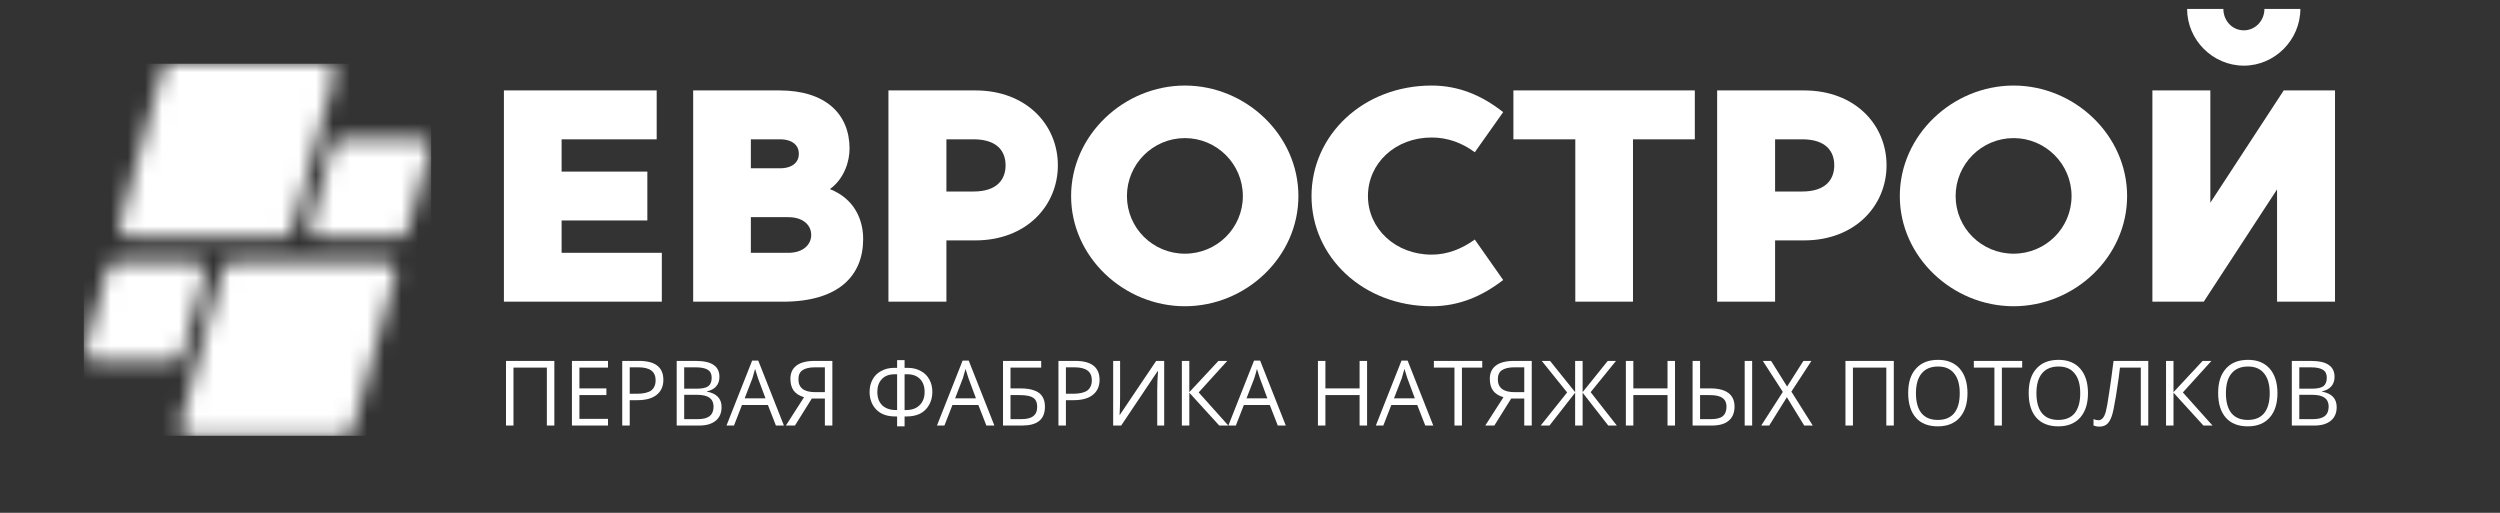
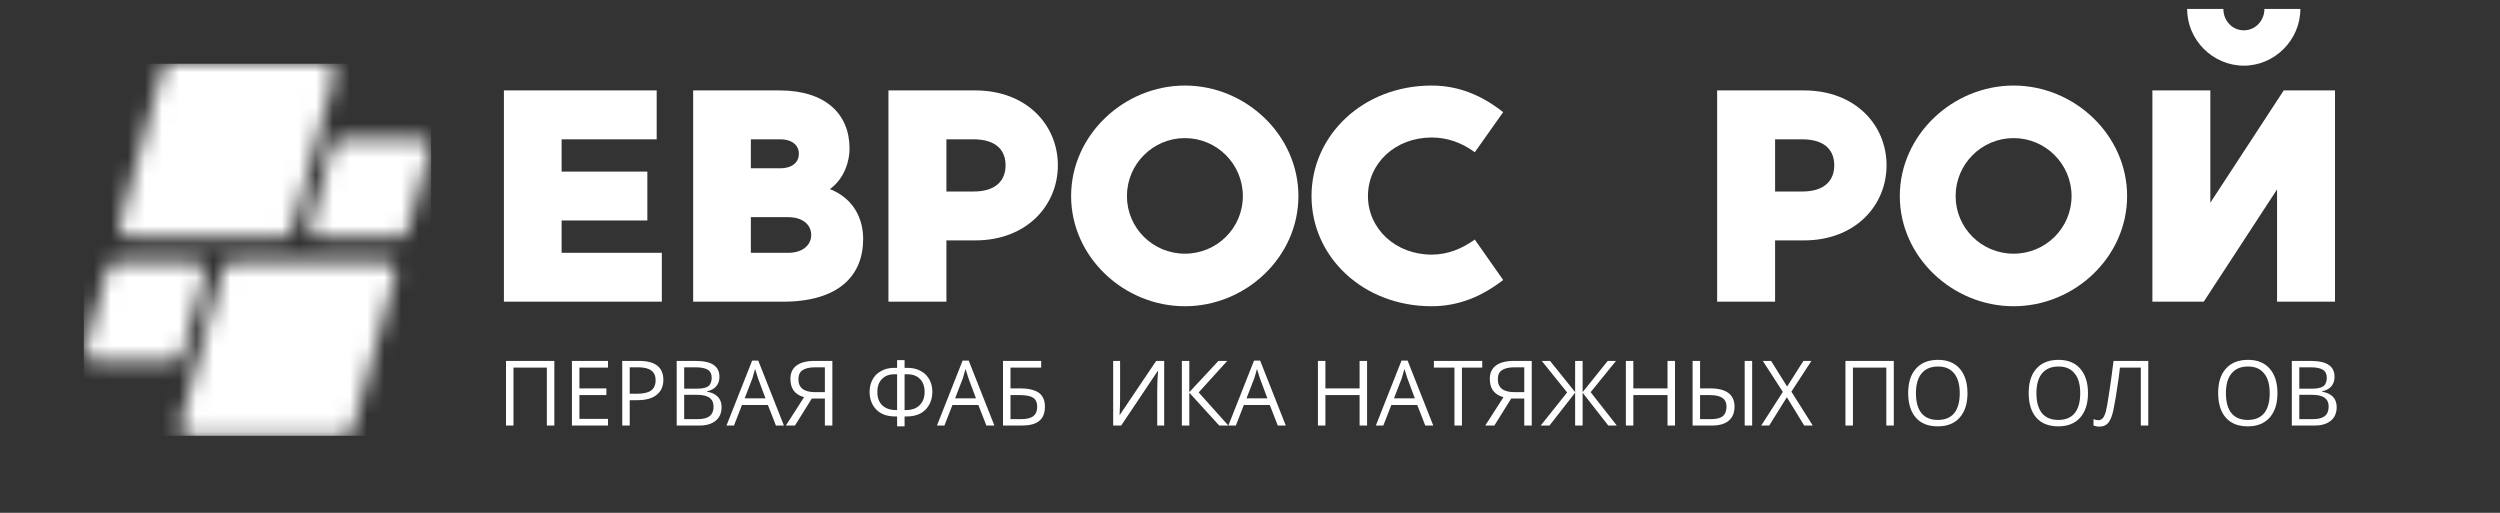
<svg xmlns="http://www.w3.org/2000/svg" viewBox="0 0 146.25 30.00">
  <rect x="0" y="0" width="146.25" height="30.00" fill="#333333" stroke="none" />
  <mask x="4.898" y="3.723" width="20.324" height="21.777" data-from-defs="true" maskUnits="userSpaceOnUse" maskContentUnits="userSpaceOnUse" id="tSvg6d50b0d8d3">
    <path fill="white" stroke="none" fill-opacity="1" stroke-width="1" stroke-opacity="1" color="rgb(51, 51, 51)" clip-rule="nonzero" id="tSvg48a3d421b2" title="Path 40" d="M4.898 3.723C11.673 3.723 18.448 3.723 25.223 3.723C25.223 10.982 25.223 18.241 25.223 25.5C18.448 25.5 11.673 25.5 4.898 25.5C4.898 18.241 4.898 10.982 4.898 3.723Z" />
  </mask>
  <mask x="4.977" y="3.727" width="20.173" height="21.77" data-from-defs="true" maskUnits="userSpaceOnUse" maskContentUnits="userSpaceOnUse" id="tSvg101c798b332">
    <path fill="white" stroke="none" fill-opacity="1" stroke-width="1" stroke-opacity="1" color="rgb(51, 51, 51)" clip-rule="nonzero" id="tSvg8959e5e887" title="Path 41" d="M16.574 13.867C13.551 13.867 10.527 13.867 7.504 13.867C7.152 13.867 6.894 13.527 6.992 13.18C7.822 10.16 8.651 7.141 9.48 4.121C9.547 3.887 9.754 3.727 9.992 3.727C13.016 3.727 16.039 3.727 19.062 3.727C19.414 3.727 19.672 4.07 19.574 4.414C18.745 7.434 17.915 10.453 17.086 13.473C17.02 13.707 16.812 13.867 16.574 13.867ZM10.684 20.707C11.111 19.152 11.538 17.598 11.965 16.043C12.059 15.695 11.805 15.355 11.453 15.355C9.898 15.355 8.344 15.355 6.789 15.355C6.551 15.355 6.344 15.516 6.277 15.75C5.85 17.305 5.423 18.859 4.996 20.414C4.902 20.762 5.156 21.102 5.508 21.102C7.062 21.102 8.617 21.102 10.172 21.102C10.41 21.102 10.617 20.941 10.684 20.707ZM13.043 15.75C12.212 18.77 11.382 21.789 10.551 24.809C10.457 25.156 10.711 25.496 11.062 25.496C14.086 25.496 17.109 25.496 20.133 25.496C20.371 25.496 20.582 25.336 20.645 25.102C21.475 22.082 22.306 19.062 23.137 16.043C23.23 15.695 22.977 15.355 22.625 15.355C19.6 15.355 16.576 15.355 13.551 15.355C13.316 15.355 13.105 15.516 13.043 15.75ZM19.445 8.516C19.018 10.07 18.591 11.625 18.164 13.18C18.066 13.527 18.32 13.867 18.672 13.867C20.227 13.867 21.781 13.867 23.336 13.867C23.574 13.867 23.785 13.707 23.848 13.473C24.275 11.918 24.702 10.363 25.129 8.809C25.227 8.465 24.969 8.121 24.617 8.121C23.064 8.121 21.51 8.121 19.957 8.121C19.719 8.121 19.508 8.281 19.445 8.516Z" />
  </mask>
  <path fill="#ffffff" stroke="none" fill-opacity="1" stroke-width="1" stroke-opacity="1" color="rgb(51, 51, 51)" id="tSvg17bebfa20ea" title="Path 1" d="M32.854 14.79C32.854 14.16 32.854 13.53 32.854 12.899C34.526 12.899 36.198 12.899 37.87 12.899C37.87 11.946 37.87 10.993 37.87 10.04C36.198 10.04 34.526 10.04 32.854 10.04C32.854 9.41 32.854 8.78 32.854 8.149C34.708 8.149 36.562 8.149 38.416 8.149C38.416 7.196 38.416 6.243 38.416 5.29C35.437 5.29 32.458 5.29 29.479 5.29C29.479 9.41 29.479 13.53 29.479 17.649C32.558 17.649 35.638 17.649 38.717 17.649C38.717 16.696 38.717 15.743 38.717 14.79C36.763 14.79 34.808 14.79 32.854 14.79Z" />
  <path fill="#ffffff" stroke="none" fill-opacity="1" stroke-width="1" stroke-opacity="1" color="rgb(51, 51, 51)" id="tSvgede4903ca3" title="Path 2" d="M48.55 11.063C49.417 10.427 49.699 9.403 49.699 8.696C49.699 6.649 48.269 5.29 45.601 5.29C43.917 5.29 42.234 5.29 40.55 5.29C40.55 9.41 40.55 13.53 40.55 17.649C42.299 17.649 44.047 17.649 45.796 17.649C49.062 17.649 50.495 16.13 50.495 13.978C50.495 12.845 49.98 11.626 48.55 11.063ZM45.62 8.149C46.378 8.149 46.734 8.521 46.734 8.997C46.734 9.474 46.378 9.845 45.62 9.845C45.055 9.845 44.49 9.845 43.925 9.845C43.925 9.28 43.925 8.715 43.925 8.149C44.49 8.149 45.055 8.149 45.62 8.149ZM46.113 14.79C45.383 14.79 44.654 14.79 43.925 14.79C43.925 14.095 43.925 13.399 43.925 12.704C44.654 12.704 45.383 12.704 46.113 12.704C46.98 12.704 47.456 13.165 47.456 13.747C47.456 14.313 46.98 14.79 46.113 14.79Z" />
  <path fill="#ffffff" stroke="none" fill-opacity="1" stroke-width="1" stroke-opacity="1" color="rgb(51, 51, 51)" id="tSvg9edbc7b33b" title="Path 3" d="M57.06 5.29C55.365 5.29 53.67 5.29 51.974 5.29C51.974 9.41 51.974 13.53 51.974 17.649C53.105 17.649 54.235 17.649 55.365 17.649C55.365 16.454 55.365 15.259 55.365 14.063C55.93 14.063 56.495 14.063 57.06 14.063C60.045 14.063 61.885 12.032 61.885 9.669C61.885 7.302 60.045 5.29 57.06 5.29ZM56.939 11.204C56.414 11.204 55.89 11.204 55.365 11.204C55.365 10.186 55.365 9.168 55.365 8.149C55.89 8.149 56.414 8.149 56.939 8.149C58.385 8.149 58.826 8.892 58.826 9.669C58.826 10.446 58.385 11.204 56.939 11.204Z" />
  <path fill="#ffffff" stroke="none" fill-opacity="1" stroke-width="1" stroke-opacity="1" color="rgb(51, 51, 51)" id="tSvg49d0ca3a7b" title="Path 4" d="M69.317 5.005C65.75 5.005 62.66 7.903 62.66 11.47C62.66 15.036 65.75 17.915 69.317 17.915C72.883 17.915 75.957 15.036 75.957 11.47C75.957 7.903 72.883 5.005 69.317 5.005ZM69.317 14.841C67.445 14.841 65.926 13.341 65.926 11.47C65.926 9.599 67.445 8.079 69.317 8.079C71.188 8.079 72.707 9.599 72.707 11.47C72.707 13.341 71.188 14.841 69.317 14.841Z" />
  <path fill="#ffffff" stroke="none" fill-opacity="1" stroke-width="1" stroke-opacity="1" color="rgb(51, 51, 51)" id="tSvg472086f5c3" title="Path 5" d="M83.752 14.896C81.631 14.896 80.025 13.376 80.025 11.47C80.025 9.544 81.631 8.044 83.752 8.044C84.67 8.044 85.517 8.345 86.275 8.907C86.829 8.125 87.382 7.342 87.935 6.56C86.701 5.587 85.341 5.005 83.752 5.005C79.744 5.005 76.724 7.903 76.724 11.47C76.724 15.036 79.744 17.915 83.752 17.915C85.341 17.915 86.701 17.333 87.935 16.38C87.382 15.591 86.829 14.802 86.275 14.013C85.517 14.56 84.67 14.896 83.752 14.896Z" />
-   <path fill="#ffffff" stroke="none" fill-opacity="1" stroke-width="1" stroke-opacity="1" color="rgb(51, 51, 51)" id="tSvg22868b46f3" title="Path 6" d="M99.147 5.29C95.61 5.29 92.072 5.29 88.534 5.29C88.534 6.243 88.534 7.196 88.534 8.149C89.741 8.149 90.948 8.149 92.155 8.149C92.155 11.316 92.155 14.483 92.155 17.649C93.28 17.649 94.405 17.649 95.53 17.649C95.53 14.483 95.53 11.316 95.53 8.149C96.736 8.149 97.942 8.149 99.147 8.149C99.147 7.196 99.147 6.243 99.147 5.29Z" />
  <path fill="#ffffff" stroke="none" fill-opacity="1" stroke-width="1" stroke-opacity="1" color="rgb(51, 51, 51)" id="tSvg16e4a81beb5" title="Path 7" d="M105.539 5.29C103.843 5.29 102.148 5.29 100.453 5.29C100.453 9.41 100.453 13.53 100.453 17.649C101.583 17.649 102.713 17.649 103.843 17.649C103.843 16.454 103.843 15.259 103.843 14.063C104.408 14.063 104.974 14.063 105.539 14.063C108.523 14.063 110.363 12.032 110.363 9.669C110.363 7.302 108.523 5.29 105.539 5.29ZM105.418 11.204C104.893 11.204 104.368 11.204 103.843 11.204C103.843 10.186 103.843 9.168 103.843 8.149C104.368 8.149 104.893 8.149 105.418 8.149C106.863 8.149 107.304 8.892 107.304 9.669C107.304 10.446 106.863 11.204 105.418 11.204Z" />
  <path fill="#ffffff" stroke="none" fill-opacity="1" stroke-width="1" stroke-opacity="1" color="rgb(51, 51, 51)" id="tSvg854f5b4e82" title="Path 8" d="M117.795 5.005C114.228 5.005 111.139 7.903 111.139 11.47C111.139 15.036 114.228 17.915 117.795 17.915C121.361 17.915 124.436 15.036 124.436 11.47C124.436 7.903 121.361 5.005 117.795 5.005ZM117.795 14.841C115.924 14.841 114.404 13.341 114.404 11.47C114.404 9.599 115.924 8.079 117.795 8.079C119.666 8.079 121.186 9.599 121.186 11.47C121.186 13.341 119.666 14.841 117.795 14.841Z" />
  <path fill="#ffffff" stroke="none" fill-opacity="1" stroke-width="1" stroke-opacity="1" color="rgb(51, 51, 51)" id="tSvg18a854e2591" title="Path 9" d="M131.266 1.774C130.579 1.774 130.067 1.208 130.067 0.521C129.36 0.521 128.653 0.521 127.946 0.521C127.946 2.341 129.45 3.841 131.266 3.841C133.067 3.841 134.571 2.341 134.571 0.521C133.87 0.521 133.17 0.521 132.469 0.521C132.469 1.208 131.938 1.774 131.266 1.774ZM128.919 17.649C130.348 15.459 131.778 13.269 133.208 11.079C133.208 13.269 133.208 15.459 133.208 17.649C134.338 17.649 135.468 17.649 136.598 17.649C136.598 13.53 136.598 9.41 136.598 5.29C135.598 5.29 134.598 5.29 133.598 5.29C132.167 7.479 130.736 9.668 129.305 11.857C129.305 9.668 129.305 7.479 129.305 5.29C128.175 5.29 127.045 5.29 125.915 5.29C125.915 9.41 125.915 13.53 125.915 17.649C126.916 17.649 127.917 17.649 128.919 17.649Z" />
  <path fill="#ffffff" stroke="none" fill-opacity="1" stroke-width="1" stroke-opacity="1" color="rgb(51, 51, 51)" fill-rule="nonzero" id="tSvg159b6ca4359" title="Path 10" d="M4.902 3.727C4.902 10.983 4.902 18.24 4.902 25.496C11.676 25.496 18.449 25.496 25.223 25.496C25.223 18.24 25.223 10.983 25.223 3.727C18.449 3.727 11.676 3.727 4.902 3.727Z" mask="url(#tSvg101c798b332)" />
  <path fill="#ffffff" stroke="none" fill-opacity="1" stroke-width="1" stroke-opacity="1" color="rgb(51, 51, 51)" id="tSvgdf8849db25" title="Path 11" d="M32.429 24.894C32.283 24.894 32.137 24.894 31.991 24.894C31.991 23.764 31.991 22.634 31.991 21.504C31.34 21.504 30.689 21.504 30.038 21.504C30.038 22.634 30.038 23.764 30.038 24.894C29.892 24.894 29.747 24.894 29.601 24.894C29.601 23.634 29.601 22.373 29.601 21.113C30.543 21.113 31.486 21.113 32.429 21.113C32.429 22.373 32.429 23.634 32.429 24.894Z" />
  <path fill="#ffffff" stroke="none" fill-opacity="1" stroke-width="1" stroke-opacity="1" color="rgb(51, 51, 51)" id="tSvg18f4e60f4b7" title="Path 12" d="M35.568 24.894C34.864 24.894 34.161 24.894 33.458 24.894C33.458 23.634 33.458 22.373 33.458 21.113C34.161 21.113 34.864 21.113 35.568 21.113C35.568 21.243 35.568 21.373 35.568 21.504C35.01 21.504 34.453 21.504 33.896 21.504C33.896 21.91 33.896 22.316 33.896 22.722C34.422 22.722 34.948 22.722 35.474 22.722C35.474 22.853 35.474 22.983 35.474 23.113C34.948 23.113 34.422 23.113 33.896 23.113C33.896 23.577 33.896 24.04 33.896 24.504C34.453 24.504 35.01 24.504 35.568 24.504C35.568 24.634 35.568 24.764 35.568 24.894Z" />
  <path fill="#ffffff" stroke="none" fill-opacity="1" stroke-width="1" stroke-opacity="1" color="rgb(51, 51, 51)" id="tSvg8e6cac1dd2" title="Path 13" d="M38.807 22.222C38.807 22.597 38.675 22.89 38.417 23.097C38.155 23.308 37.78 23.41 37.292 23.41C37.141 23.41 36.99 23.41 36.839 23.41C36.839 23.905 36.839 24.399 36.839 24.894C36.693 24.894 36.547 24.894 36.401 24.894C36.401 23.634 36.401 22.373 36.401 21.113C36.729 21.113 37.057 21.113 37.386 21.113C38.331 21.113 38.807 21.484 38.807 22.222ZM36.839 23.035C36.974 23.035 37.109 23.035 37.245 23.035C37.628 23.035 37.909 22.972 38.089 22.847C38.264 22.715 38.354 22.512 38.354 22.238C38.354 21.988 38.268 21.801 38.104 21.676C37.936 21.551 37.682 21.488 37.339 21.488C37.172 21.488 37.005 21.488 36.839 21.488C36.839 22.004 36.839 22.519 36.839 23.035Z" />
  <path fill="#ffffff" stroke="none" fill-opacity="1" stroke-width="1" stroke-opacity="1" color="rgb(51, 51, 51)" id="tSvg12db12815dd" title="Path 14" d="M39.587 21.113C39.946 21.113 40.306 21.113 40.665 21.113C41.165 21.113 41.525 21.191 41.743 21.347C41.97 21.496 42.087 21.73 42.087 22.051C42.087 22.269 42.025 22.453 41.9 22.597C41.775 22.746 41.591 22.843 41.353 22.894C41.353 22.899 41.353 22.905 41.353 22.91C41.923 23.015 42.212 23.316 42.212 23.816C42.212 24.16 42.095 24.426 41.868 24.613C41.638 24.801 41.321 24.894 40.915 24.894C40.472 24.894 40.03 24.894 39.587 24.894C39.587 23.634 39.587 22.373 39.587 21.113ZM40.025 22.738C40.269 22.738 40.514 22.738 40.759 22.738C41.071 22.738 41.294 22.691 41.431 22.597C41.564 22.496 41.634 22.328 41.634 22.097C41.634 21.879 41.556 21.722 41.4 21.629C41.251 21.535 41.013 21.488 40.681 21.488C40.462 21.488 40.243 21.488 40.025 21.488C40.025 21.905 40.025 22.321 40.025 22.738ZM40.025 23.097C40.025 23.571 40.025 24.045 40.025 24.519C40.29 24.519 40.556 24.519 40.821 24.519C41.122 24.519 41.353 24.465 41.509 24.347C41.665 24.222 41.743 24.035 41.743 23.785C41.743 23.558 41.665 23.387 41.509 23.269C41.353 23.156 41.111 23.097 40.79 23.097C40.535 23.097 40.28 23.097 40.025 23.097Z" />
  <path fill="#ffffff" stroke="none" fill-opacity="1" stroke-width="1" stroke-opacity="1" color="rgb(51, 51, 51)" id="tSvga361a929a6" title="Path 15" d="M45.391 24.894C45.234 24.493 45.078 24.092 44.922 23.691C44.417 23.691 43.912 23.691 43.406 23.691C43.25 24.092 43.094 24.493 42.938 24.894C42.792 24.894 42.646 24.894 42.5 24.894C43 23.629 43.5 22.363 44 21.097C44.12 21.097 44.24 21.097 44.359 21.097C44.859 22.363 45.359 23.629 45.859 24.894C45.703 24.894 45.547 24.894 45.391 24.894ZM44.781 23.301C44.636 22.91 44.49 22.519 44.344 22.129C44.289 21.972 44.234 21.793 44.172 21.582C44.129 21.75 44.078 21.933 44.016 22.129C43.865 22.519 43.714 22.91 43.563 23.301C43.969 23.301 44.375 23.301 44.781 23.301Z" />
  <path fill="#ffffff" stroke="none" fill-opacity="1" stroke-width="1" stroke-opacity="1" color="rgb(51, 51, 51)" id="tSvg102f5903618" title="Path 16" d="M47.489 23.316C47.161 23.842 46.833 24.368 46.505 24.894C46.328 24.894 46.151 24.894 45.974 24.894C46.328 24.342 46.682 23.79 47.036 23.238C46.763 23.156 46.56 23.027 46.427 22.847C46.302 22.672 46.239 22.441 46.239 22.16C46.239 21.828 46.353 21.574 46.583 21.394C46.821 21.207 47.181 21.113 47.661 21.113C48.005 21.113 48.349 21.113 48.693 21.113C48.693 22.373 48.693 23.634 48.693 24.894C48.547 24.894 48.401 24.894 48.255 24.894C48.255 24.368 48.255 23.842 48.255 23.316C48 23.316 47.745 23.316 47.489 23.316ZM48.255 21.488C48.062 21.488 47.87 21.488 47.677 21.488C47.353 21.488 47.106 21.547 46.943 21.66C46.786 21.765 46.708 21.941 46.708 22.191C46.708 22.691 47.036 22.941 47.693 22.941C47.88 22.941 48.068 22.941 48.255 22.941C48.255 22.457 48.255 21.972 48.255 21.488Z" />
  <path fill="#ffffff" stroke="none" fill-opacity="1" stroke-width="1" stroke-opacity="1" color="rgb(51, 51, 51)" id="tSvg23c24381d" title="Path 17" d="M52.481 21.066C52.626 21.066 52.772 21.066 52.918 21.066C52.918 21.217 52.918 21.368 52.918 21.519C52.981 21.519 53.043 21.519 53.106 21.519C53.395 21.519 53.653 21.582 53.871 21.707C54.09 21.824 54.254 21.988 54.371 22.207C54.484 22.418 54.543 22.656 54.543 22.926C54.543 23.218 54.473 23.48 54.34 23.707C54.215 23.926 54.035 24.093 53.809 24.207C53.59 24.312 53.328 24.363 53.028 24.363C52.991 24.363 52.955 24.363 52.918 24.363C52.918 24.556 52.918 24.748 52.918 24.941C52.772 24.941 52.626 24.941 52.481 24.941C52.481 24.748 52.481 24.556 52.481 24.363C52.444 24.363 52.408 24.363 52.371 24.363C52.059 24.363 51.793 24.308 51.574 24.191C51.356 24.078 51.184 23.91 51.059 23.691C50.934 23.465 50.871 23.215 50.871 22.941C50.871 22.66 50.926 22.418 51.043 22.207C51.156 21.988 51.324 21.824 51.543 21.707C51.762 21.582 52.016 21.519 52.309 21.519C52.366 21.519 52.423 21.519 52.481 21.519C52.481 21.368 52.481 21.217 52.481 21.066ZM52.918 23.988C52.944 23.988 52.97 23.988 52.996 23.988C53.34 23.988 53.606 23.894 53.793 23.707C53.988 23.519 54.09 23.262 54.09 22.926C54.09 22.605 54 22.355 53.824 22.176C53.645 21.988 53.395 21.894 53.074 21.894C53.022 21.894 52.97 21.894 52.918 21.894C52.918 22.592 52.918 23.29 52.918 23.988ZM52.481 21.894C52.434 21.894 52.387 21.894 52.34 21.894C52.016 21.894 51.766 21.988 51.59 22.176C51.41 22.363 51.324 22.613 51.324 22.926C51.324 23.262 51.418 23.519 51.606 23.707C51.801 23.894 52.074 23.988 52.418 23.988C52.439 23.988 52.46 23.988 52.481 23.988C52.481 23.29 52.481 22.592 52.481 21.894Z" />
  <path fill="#ffffff" stroke="none" fill-opacity="1" stroke-width="1" stroke-opacity="1" color="rgb(51, 51, 51)" id="tSvgf9659d03aa" title="Path 18" d="M57.703 24.894C57.546 24.493 57.39 24.092 57.234 23.691C56.728 23.691 56.223 23.691 55.718 23.691C55.562 24.092 55.406 24.493 55.249 24.894C55.103 24.894 54.958 24.894 54.812 24.894C55.312 23.629 55.812 22.363 56.312 21.097C56.432 21.097 56.551 21.097 56.671 21.097C57.171 22.363 57.671 23.629 58.171 24.894C58.015 24.894 57.859 24.894 57.703 24.894ZM57.093 23.301C56.947 22.91 56.801 22.519 56.656 22.129C56.601 21.972 56.546 21.793 56.484 21.582C56.441 21.75 56.39 21.933 56.328 22.129C56.176 22.519 56.025 22.91 55.874 23.301C56.281 23.301 56.687 23.301 57.093 23.301Z" />
  <path fill="#ffffff" stroke="none" fill-opacity="1" stroke-width="1" stroke-opacity="1" color="rgb(51, 51, 51)" id="tSvg63fe98fc1c" title="Path 19" d="M61.129 23.785C61.129 24.172 61.012 24.453 60.785 24.629C60.567 24.808 60.231 24.894 59.785 24.894C59.416 24.894 59.046 24.894 58.676 24.894C58.676 23.634 58.676 22.373 58.676 21.113C59.421 21.113 60.166 21.113 60.91 21.113C60.91 21.243 60.91 21.373 60.91 21.504C60.312 21.504 59.713 21.504 59.114 21.504C59.114 21.91 59.114 22.316 59.114 22.722C59.312 22.722 59.509 22.722 59.707 22.722C60.039 22.722 60.309 22.765 60.52 22.847C60.727 22.922 60.879 23.035 60.973 23.191C61.075 23.34 61.129 23.535 61.129 23.785ZM59.114 24.519C59.322 24.519 59.53 24.519 59.739 24.519C60.059 24.519 60.293 24.465 60.442 24.347C60.598 24.234 60.676 24.047 60.676 23.785C60.676 23.547 60.598 23.375 60.442 23.269C60.293 23.168 60.035 23.113 59.66 23.113C59.478 23.113 59.296 23.113 59.114 23.113C59.114 23.582 59.114 24.051 59.114 24.519Z" />
-   <path fill="#ffffff" stroke="none" fill-opacity="1" stroke-width="1" stroke-opacity="1" color="rgb(51, 51, 51)" id="tSvg74e2c0c03" title="Path 20" d="M64.325 22.222C64.325 22.597 64.192 22.89 63.934 23.097C63.673 23.308 63.298 23.41 62.809 23.41C62.658 23.41 62.507 23.41 62.356 23.41C62.356 23.905 62.356 24.399 62.356 24.894C62.21 24.894 62.065 24.894 61.919 24.894C61.919 23.634 61.919 22.373 61.919 21.113C62.247 21.113 62.575 21.113 62.903 21.113C63.848 21.113 64.325 21.484 64.325 22.222ZM62.356 23.035C62.492 23.035 62.627 23.035 62.763 23.035C63.145 23.035 63.427 22.972 63.606 22.847C63.782 22.715 63.872 22.512 63.872 22.238C63.872 21.988 63.786 21.801 63.622 21.676C63.454 21.551 63.2 21.488 62.856 21.488C62.69 21.488 62.523 21.488 62.356 21.488C62.356 22.004 62.356 22.519 62.356 23.035Z" />
  <path fill="#ffffff" stroke="none" fill-opacity="1" stroke-width="1" stroke-opacity="1" color="rgb(51, 51, 51)" id="tSvg8f2a107ca9" title="Path 21" d="M65.12 21.113C65.256 21.113 65.391 21.113 65.526 21.113C65.526 21.816 65.526 22.519 65.526 23.222C65.526 23.609 65.515 23.957 65.495 24.269C65.5 24.269 65.506 24.269 65.511 24.269C66.219 23.217 66.927 22.165 67.636 21.113C67.792 21.113 67.948 21.113 68.105 21.113C68.105 22.373 68.105 23.634 68.105 24.894C67.969 24.894 67.834 24.894 67.698 24.894C67.698 24.202 67.698 23.509 67.698 22.816C67.698 22.465 67.714 22.097 67.745 21.722C67.735 21.722 67.724 21.722 67.714 21.722C67.006 22.78 66.297 23.837 65.589 24.894C65.433 24.894 65.276 24.894 65.12 24.894C65.12 23.634 65.12 22.373 65.12 21.113Z" />
  <path fill="#ffffff" stroke="none" fill-opacity="1" stroke-width="1" stroke-opacity="1" color="rgb(51, 51, 51)" id="tSvg104db810c82" title="Path 22" d="M71.857 24.894C71.68 24.894 71.502 24.894 71.325 24.894C70.742 24.254 70.159 23.613 69.575 22.972C69.575 23.613 69.575 24.254 69.575 24.894C69.43 24.894 69.284 24.894 69.138 24.894C69.138 23.634 69.138 22.373 69.138 21.113C69.284 21.113 69.43 21.113 69.575 21.113C69.575 21.722 69.575 22.332 69.575 22.941C70.143 22.332 70.711 21.722 71.278 21.113C71.45 21.113 71.622 21.113 71.794 21.113C71.237 21.728 70.68 22.342 70.122 22.957C70.7 23.603 71.278 24.248 71.857 24.894Z" />
  <path fill="#ffffff" stroke="none" fill-opacity="1" stroke-width="1" stroke-opacity="1" color="rgb(51, 51, 51)" id="tSvg1808524978d" title="Path 23" d="M74.75 24.894C74.594 24.493 74.438 24.092 74.282 23.691C73.776 23.691 73.271 23.691 72.766 23.691C72.61 24.092 72.454 24.493 72.297 24.894C72.151 24.894 72.006 24.894 71.86 24.894C72.36 23.629 72.86 22.363 73.36 21.097C73.48 21.097 73.599 21.097 73.719 21.097C74.219 22.363 74.719 23.629 75.219 24.894C75.063 24.894 74.907 24.894 74.75 24.894ZM74.141 23.301C73.995 22.91 73.849 22.519 73.704 22.129C73.649 21.972 73.594 21.793 73.532 21.582C73.489 21.75 73.438 21.933 73.375 22.129C73.224 22.519 73.073 22.91 72.922 23.301C73.329 23.301 73.735 23.301 74.141 23.301Z" />
  <path fill="#ffffff" stroke="none" fill-opacity="1" stroke-width="1" stroke-opacity="1" color="rgb(51, 51, 51)" id="tSvg100a99e2c5f" title="Path 24" d="M79.974 24.894C79.828 24.894 79.682 24.894 79.536 24.894C79.536 24.301 79.536 23.707 79.536 23.113C78.869 23.113 78.203 23.113 77.536 23.113C77.536 23.707 77.536 24.301 77.536 24.894C77.39 24.894 77.244 24.894 77.099 24.894C77.099 23.634 77.099 22.373 77.099 21.113C77.244 21.113 77.39 21.113 77.536 21.113C77.536 21.649 77.536 22.186 77.536 22.722C78.203 22.722 78.869 22.722 79.536 22.722C79.536 22.186 79.536 21.649 79.536 21.113C79.682 21.113 79.828 21.113 79.974 21.113C79.974 22.373 79.974 23.634 79.974 24.894Z" />
  <path fill="#ffffff" stroke="none" fill-opacity="1" stroke-width="1" stroke-opacity="1" color="rgb(51, 51, 51)" id="tSvg16d19dcf89a" title="Path 25" d="M83.378 24.894C83.221 24.493 83.065 24.092 82.909 23.691C82.404 23.691 81.898 23.691 81.393 23.691C81.237 24.092 81.081 24.493 80.924 24.894C80.779 24.894 80.633 24.894 80.487 24.894C80.987 23.629 81.487 22.363 81.987 21.097C82.107 21.097 82.227 21.097 82.346 21.097C82.846 22.363 83.346 23.629 83.846 24.894C83.69 24.894 83.534 24.894 83.378 24.894ZM82.768 23.301C82.623 22.91 82.477 22.519 82.331 22.129C82.276 21.972 82.221 21.793 82.159 21.582C82.116 21.75 82.065 21.933 82.003 22.129C81.852 22.519 81.701 22.91 81.549 23.301C81.956 23.301 82.362 23.301 82.768 23.301Z" />
  <path fill="#ffffff" stroke="none" fill-opacity="1" stroke-width="1" stroke-opacity="1" color="rgb(51, 51, 51)" id="tSvg4b6997eb8" title="Path 26" d="M85.523 24.894C85.377 24.894 85.231 24.894 85.086 24.894C85.086 23.764 85.086 22.634 85.086 21.504C84.685 21.504 84.284 21.504 83.882 21.504C83.882 21.373 83.882 21.243 83.882 21.113C84.825 21.113 85.768 21.113 86.711 21.113C86.711 21.243 86.711 21.373 86.711 21.504C86.315 21.504 85.919 21.504 85.523 21.504C85.523 22.634 85.523 23.764 85.523 24.894Z" />
  <path fill="#ffffff" stroke="none" fill-opacity="1" stroke-width="1" stroke-opacity="1" color="rgb(51, 51, 51)" id="tSvg132b36b9a8a" title="Path 27" d="M88.404 23.316C88.076 23.842 87.748 24.368 87.419 24.894C87.242 24.894 87.065 24.894 86.888 24.894C87.242 24.342 87.596 23.79 87.951 23.238C87.677 23.156 87.474 23.027 87.341 22.847C87.216 22.672 87.154 22.441 87.154 22.16C87.154 21.828 87.267 21.574 87.498 21.394C87.736 21.207 88.095 21.113 88.576 21.113C88.919 21.113 89.263 21.113 89.607 21.113C89.607 22.373 89.607 23.634 89.607 24.894C89.461 24.894 89.315 24.894 89.169 24.894C89.169 24.368 89.169 23.842 89.169 23.316C88.914 23.316 88.659 23.316 88.404 23.316ZM89.169 21.488C88.977 21.488 88.784 21.488 88.591 21.488C88.267 21.488 88.021 21.547 87.857 21.66C87.701 21.765 87.623 21.941 87.623 22.191C87.623 22.691 87.951 22.941 88.607 22.941C88.794 22.941 88.982 22.941 89.169 22.941C89.169 22.457 89.169 21.972 89.169 21.488Z" />
  <path fill="#ffffff" stroke="none" fill-opacity="1" stroke-width="1" stroke-opacity="1" color="rgb(51, 51, 51)" id="tSvgc92809ba23" title="Path 28" d="M91.677 22.957C91.182 22.342 90.687 21.728 90.192 21.113C90.354 21.113 90.515 21.113 90.677 21.113C91.166 21.722 91.656 22.332 92.145 22.941C92.145 22.332 92.145 21.722 92.145 21.113C92.291 21.113 92.437 21.113 92.583 21.113C92.583 21.722 92.583 22.332 92.583 22.941C93.073 22.332 93.562 21.722 94.052 21.113C94.213 21.113 94.374 21.113 94.536 21.113C94.041 21.722 93.546 22.332 93.052 22.941C93.562 23.592 94.073 24.243 94.583 24.894C94.416 24.894 94.249 24.894 94.083 24.894C93.583 24.254 93.083 23.613 92.583 22.972C92.583 23.613 92.583 24.254 92.583 24.894C92.437 24.894 92.291 24.894 92.145 24.894C92.145 24.254 92.145 23.613 92.145 22.972C91.645 23.613 91.145 24.254 90.645 24.894C90.474 24.894 90.302 24.894 90.13 24.894C90.645 24.248 91.161 23.603 91.677 22.957Z" />
  <path fill="#ffffff" stroke="none" fill-opacity="1" stroke-width="1" stroke-opacity="1" color="rgb(51, 51, 51)" id="tSvg136589c0bdf" title="Path 29" d="M97.988 24.894C97.842 24.894 97.696 24.894 97.55 24.894C97.55 24.301 97.55 23.707 97.55 23.113C96.884 23.113 96.217 23.113 95.55 23.113C95.55 23.707 95.55 24.301 95.55 24.894C95.404 24.894 95.259 24.894 95.113 24.894C95.113 23.634 95.113 22.373 95.113 21.113C95.259 21.113 95.404 21.113 95.55 21.113C95.55 21.649 95.55 22.186 95.55 22.722C96.217 22.722 96.884 22.722 97.55 22.722C97.55 22.186 97.55 21.649 97.55 21.113C97.696 21.113 97.842 21.113 97.988 21.113C97.988 22.373 97.988 23.634 97.988 24.894Z" />
  <path fill="#ffffff" stroke="none" fill-opacity="1" stroke-width="1" stroke-opacity="1" color="rgb(51, 51, 51)" id="tSvg183921ffc03" title="Path 30" d="M99.017 24.894C99.017 23.634 99.017 22.373 99.017 21.113C99.163 21.113 99.308 21.113 99.454 21.113C99.454 21.649 99.454 22.186 99.454 22.722C99.663 22.722 99.871 22.722 100.079 22.722C100.525 22.722 100.868 22.812 101.111 22.988C101.349 23.168 101.47 23.433 101.47 23.785C101.47 24.152 101.353 24.426 101.126 24.613C100.907 24.801 100.579 24.894 100.142 24.894C99.767 24.894 99.392 24.894 99.017 24.894ZM99.454 24.519C99.668 24.519 99.882 24.519 100.095 24.519C100.407 24.519 100.634 24.465 100.782 24.347C100.927 24.222 101.001 24.035 101.001 23.785C101.001 23.558 100.923 23.39 100.767 23.285C100.618 23.172 100.376 23.113 100.032 23.113C99.84 23.113 99.647 23.113 99.454 23.113C99.454 23.582 99.454 24.051 99.454 24.519ZM102.501 24.894C102.355 24.894 102.21 24.894 102.064 24.894C102.064 23.634 102.064 22.373 102.064 21.113C102.21 21.113 102.355 21.113 102.501 21.113C102.501 22.373 102.501 23.634 102.501 24.894Z" />
  <path fill="#ffffff" stroke="none" fill-opacity="1" stroke-width="1" stroke-opacity="1" color="rgb(51, 51, 51)" id="tSvg110fea41a40" title="Path 31" d="M106.046 24.894C105.88 24.894 105.713 24.894 105.546 24.894C105.208 24.342 104.869 23.79 104.531 23.238C104.187 23.79 103.843 24.342 103.499 24.894C103.343 24.894 103.187 24.894 103.031 24.894C103.453 24.238 103.874 23.582 104.296 22.926C103.906 22.321 103.515 21.717 103.124 21.113C103.286 21.113 103.447 21.113 103.609 21.113C103.921 21.613 104.234 22.113 104.546 22.613C104.864 22.113 105.182 21.613 105.499 21.113C105.656 21.113 105.812 21.113 105.968 21.113C105.578 21.712 105.187 22.311 104.796 22.91C105.213 23.571 105.63 24.233 106.046 24.894Z" />
  <path fill="#ffffff" stroke="none" fill-opacity="1" stroke-width="1" stroke-opacity="1" color="rgb(51, 51, 51)" id="tSvg512a5ee17e" title="Path 32" d="M110.787 24.894C110.642 24.894 110.496 24.894 110.35 24.894C110.35 23.764 110.35 22.634 110.35 21.504C109.699 21.504 109.048 21.504 108.397 21.504C108.397 22.634 108.397 23.764 108.397 24.894C108.251 24.894 108.105 24.894 107.959 24.894C107.959 23.634 107.959 22.373 107.959 21.113C108.902 21.113 109.845 21.113 110.787 21.113C110.787 22.373 110.787 23.634 110.787 24.894Z" />
  <path fill="#ffffff" stroke="none" fill-opacity="1" stroke-width="1" stroke-opacity="1" color="rgb(51, 51, 51)" id="tSvg69ca1ca097" title="Path 33" d="M115.098 23.004C115.098 23.609 114.946 24.082 114.645 24.426C114.34 24.769 113.915 24.941 113.364 24.941C112.809 24.941 112.383 24.777 112.083 24.441C111.778 24.097 111.629 23.613 111.629 22.988C111.629 22.375 111.778 21.902 112.083 21.566C112.383 21.222 112.817 21.051 113.379 21.051C113.918 21.051 114.34 21.222 114.645 21.566C114.946 21.91 115.098 22.39 115.098 23.004ZM112.083 23.004C112.083 23.515 112.192 23.906 112.411 24.176C112.629 24.437 112.946 24.566 113.364 24.566C113.778 24.566 114.098 24.437 114.317 24.176C114.536 23.906 114.645 23.515 114.645 23.004C114.645 22.496 114.536 22.109 114.317 21.847C114.106 21.578 113.793 21.441 113.379 21.441C112.95 21.441 112.629 21.578 112.411 21.847C112.192 22.109 112.083 22.496 112.083 23.004Z" />
-   <path fill="#ffffff" stroke="none" fill-opacity="1" stroke-width="1" stroke-opacity="1" color="rgb(51, 51, 51)" id="tSvgc8b494a6e7" title="Path 34" d="M117.11 24.894C116.964 24.894 116.818 24.894 116.672 24.894C116.672 23.764 116.672 22.634 116.672 21.504C116.272 21.504 115.87 21.504 115.469 21.504C115.469 21.373 115.469 21.243 115.469 21.113C116.412 21.113 117.355 21.113 118.297 21.113C118.297 21.243 118.297 21.373 118.297 21.504C117.902 21.504 117.506 21.504 117.11 21.504C117.11 22.634 117.11 23.764 117.11 24.894Z" />
  <path fill="#ffffff" stroke="none" fill-opacity="1" stroke-width="1" stroke-opacity="1" color="rgb(51, 51, 51)" id="tSvg31f2fae0a8" title="Path 35" d="M122.147 23.004C122.147 23.609 121.995 24.082 121.694 24.426C121.389 24.769 120.963 24.941 120.412 24.941C119.858 24.941 119.432 24.777 119.131 24.441C118.826 24.097 118.678 23.613 118.678 22.988C118.678 22.375 118.826 21.902 119.131 21.566C119.432 21.222 119.866 21.051 120.428 21.051C120.967 21.051 121.389 21.222 121.694 21.566C121.995 21.91 122.147 22.39 122.147 23.004ZM119.131 23.004C119.131 23.515 119.241 23.906 119.459 24.176C119.678 24.437 119.995 24.566 120.412 24.566C120.826 24.566 121.147 24.437 121.366 24.176C121.584 23.906 121.694 23.515 121.694 23.004C121.694 22.496 121.584 22.109 121.366 21.847C121.155 21.578 120.842 21.441 120.428 21.441C119.998 21.441 119.678 21.578 119.459 21.847C119.241 22.109 119.131 22.496 119.131 23.004Z" />
  <path fill="#ffffff" stroke="none" fill-opacity="1" stroke-width="1" stroke-opacity="1" color="rgb(51, 51, 51)" id="tSvg13b953d4cea" title="Path 36" d="M125.674 24.894C125.528 24.894 125.383 24.894 125.237 24.894C125.237 23.764 125.237 22.634 125.237 21.504C124.831 21.504 124.424 21.504 124.018 21.504C123.992 21.712 123.966 21.92 123.94 22.129C123.823 22.953 123.725 23.558 123.643 23.941C123.569 24.316 123.463 24.582 123.331 24.738C123.206 24.887 123.034 24.957 122.815 24.957C122.69 24.957 122.573 24.933 122.471 24.894C122.471 24.769 122.471 24.644 122.471 24.519C122.565 24.562 122.662 24.582 122.768 24.582C122.85 24.582 122.928 24.547 123.002 24.472C123.073 24.402 123.135 24.269 123.19 24.082C123.241 23.894 123.303 23.547 123.377 23.035C123.459 22.515 123.549 21.875 123.643 21.113C124.32 21.113 124.997 21.113 125.674 21.113C125.674 22.373 125.674 23.634 125.674 24.894Z" />
-   <path fill="#ffffff" stroke="none" fill-opacity="1" stroke-width="1" stroke-opacity="1" color="rgb(51, 51, 51)" id="tSvg139f88e9d5d" title="Path 37" d="M129.431 24.894C129.254 24.894 129.077 24.894 128.9 24.894C128.317 24.254 127.733 23.613 127.15 22.972C127.15 23.613 127.15 24.254 127.15 24.894C127.004 24.894 126.858 24.894 126.713 24.894C126.713 23.634 126.713 22.373 126.713 21.113C126.858 21.113 127.004 21.113 127.15 21.113C127.15 21.722 127.15 22.332 127.15 22.941C127.718 22.332 128.286 21.722 128.853 21.113C129.025 21.113 129.197 21.113 129.369 21.113C128.811 21.728 128.254 22.342 127.697 22.957C128.275 23.603 128.853 24.248 129.431 24.894Z" />
  <path fill="#ffffff" stroke="none" fill-opacity="1" stroke-width="1" stroke-opacity="1" color="rgb(51, 51, 51)" id="tSvg8b3bc03aaa" title="Path 38" d="M133.231 23.004C133.231 23.609 133.079 24.082 132.778 24.426C132.474 24.769 132.048 24.941 131.497 24.941C130.942 24.941 130.516 24.777 130.216 24.441C129.911 24.097 129.762 23.613 129.762 22.988C129.762 22.375 129.911 21.902 130.216 21.566C130.516 21.222 130.95 21.051 131.512 21.051C132.052 21.051 132.474 21.222 132.778 21.566C133.079 21.91 133.231 22.39 133.231 23.004ZM130.216 23.004C130.216 23.515 130.325 23.906 130.544 24.176C130.762 24.437 131.079 24.566 131.497 24.566C131.911 24.566 132.231 24.437 132.45 24.176C132.669 23.906 132.778 23.515 132.778 23.004C132.778 22.496 132.669 22.109 132.45 21.847C132.239 21.578 131.927 21.441 131.512 21.441C131.083 21.441 130.762 21.578 130.544 21.847C130.325 22.109 130.216 22.496 130.216 23.004Z" />
  <path fill="#ffffff" stroke="none" fill-opacity="1" stroke-width="1" stroke-opacity="1" color="rgb(51, 51, 51)" id="tSvg13d35911dee" title="Path 39" d="M134.071 21.113C134.431 21.113 134.79 21.113 135.149 21.113C135.649 21.113 136.009 21.191 136.227 21.347C136.454 21.496 136.571 21.73 136.571 22.051C136.571 22.269 136.509 22.453 136.384 22.597C136.259 22.746 136.075 22.843 135.837 22.894C135.837 22.899 135.837 22.905 135.837 22.91C136.407 23.015 136.696 23.316 136.696 23.816C136.696 24.16 136.579 24.426 136.352 24.613C136.122 24.801 135.806 24.894 135.399 24.894C134.957 24.894 134.514 24.894 134.071 24.894C134.071 23.634 134.071 22.373 134.071 21.113ZM134.509 22.738C134.754 22.738 134.998 22.738 135.243 22.738C135.556 22.738 135.778 22.691 135.915 22.597C136.048 22.496 136.118 22.328 136.118 22.097C136.118 21.879 136.04 21.722 135.884 21.629C135.735 21.535 135.497 21.488 135.165 21.488C134.946 21.488 134.727 21.488 134.509 21.488C134.509 21.905 134.509 22.321 134.509 22.738ZM134.509 23.097C134.509 23.571 134.509 24.045 134.509 24.519C134.774 24.519 135.04 24.519 135.306 24.519C135.606 24.519 135.837 24.465 135.993 24.347C136.149 24.222 136.227 24.035 136.227 23.785C136.227 23.558 136.149 23.387 135.993 23.269C135.837 23.156 135.595 23.097 135.274 23.097C135.019 23.097 134.764 23.097 134.509 23.097Z" />
</svg>